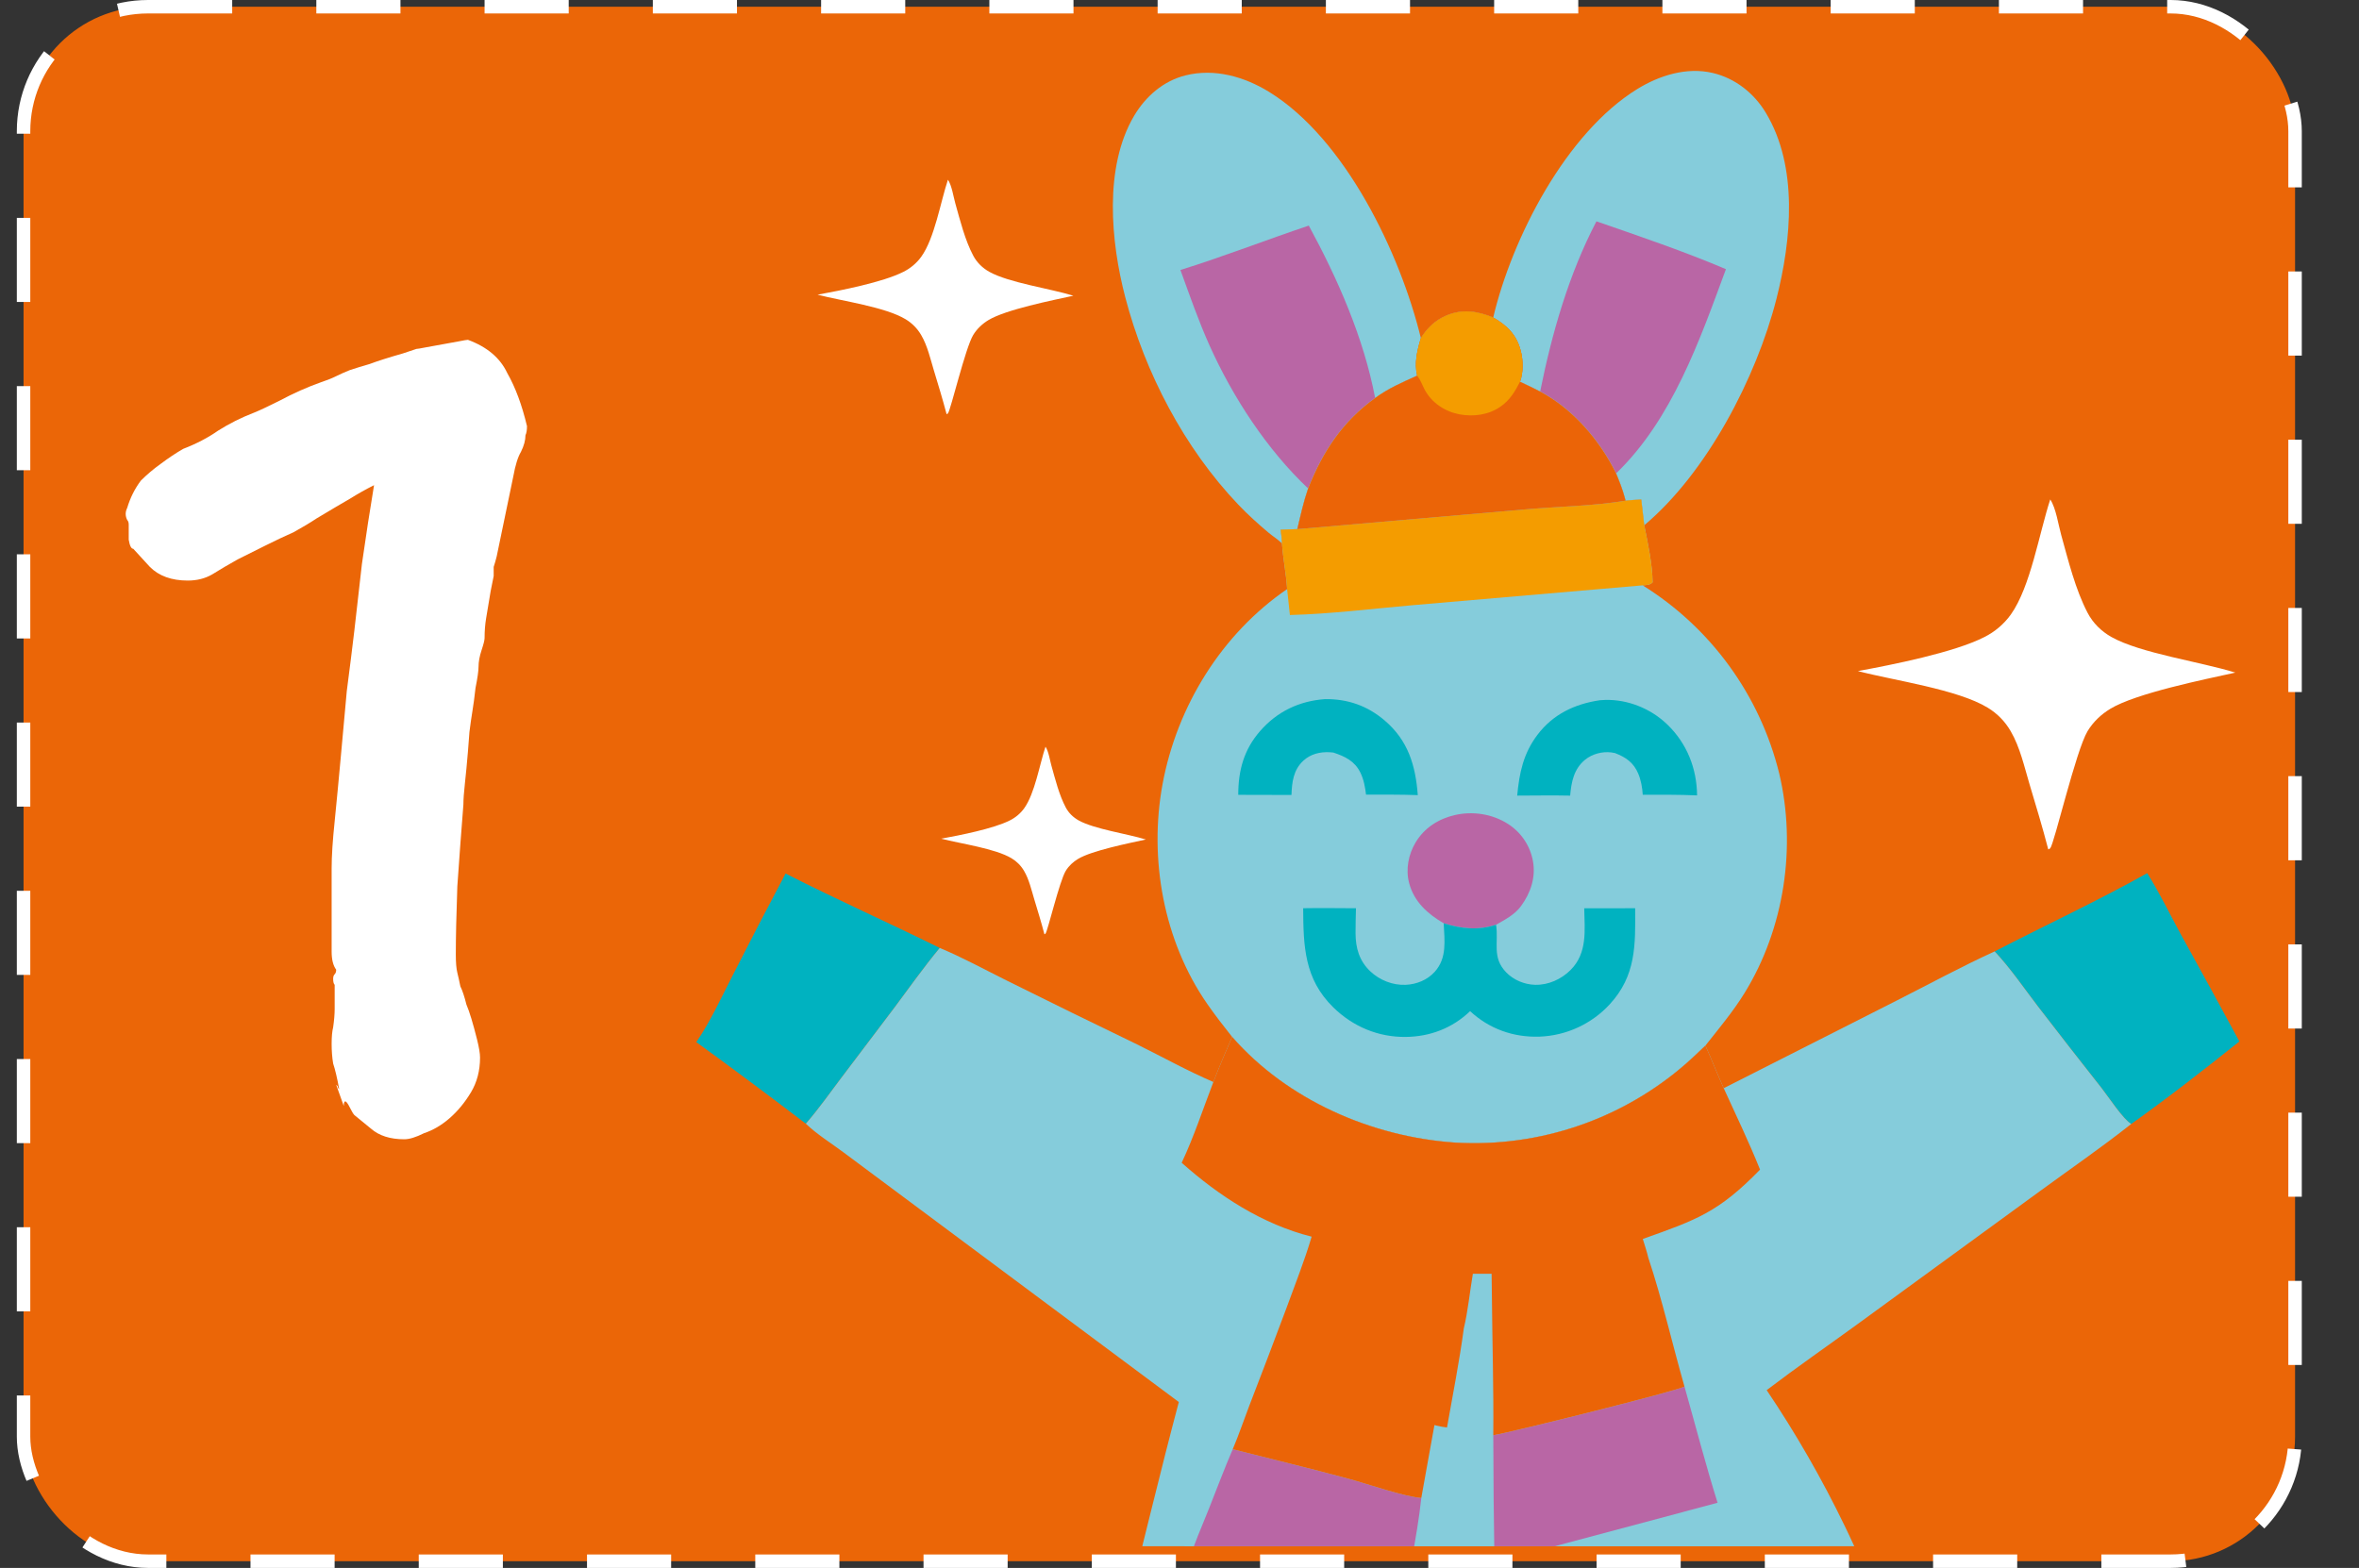
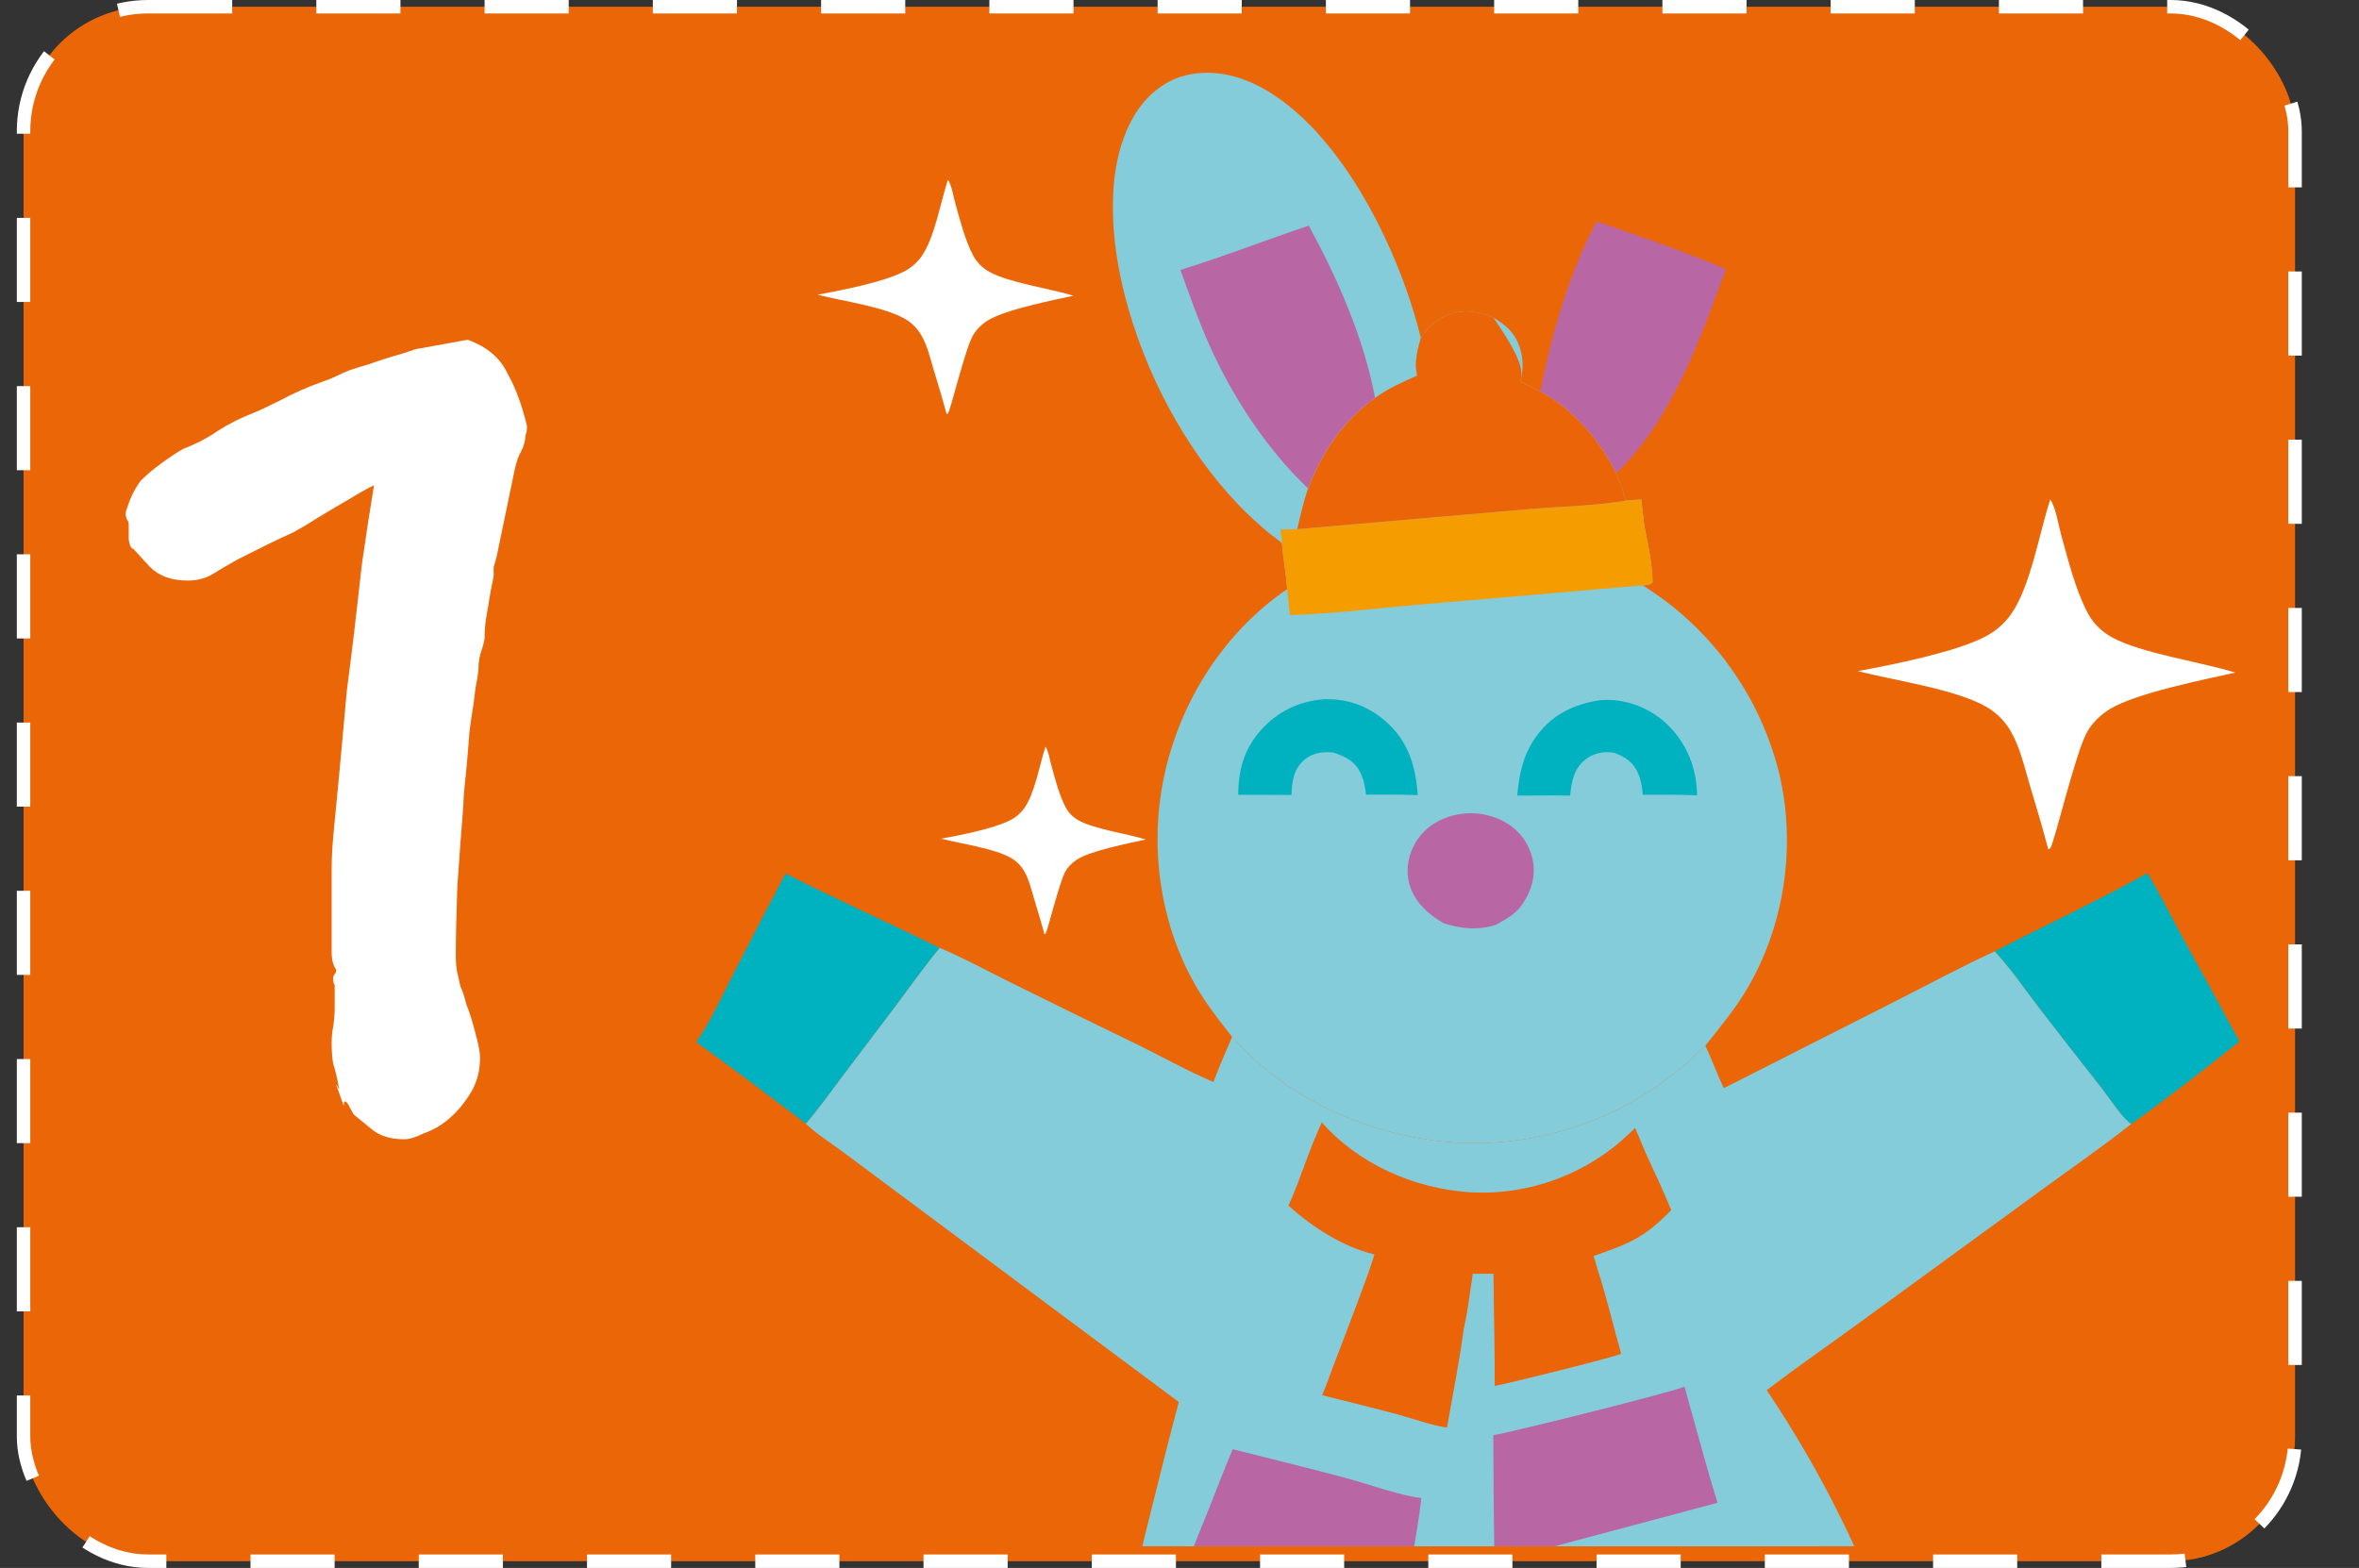
<svg xmlns="http://www.w3.org/2000/svg" width="701" height="466" viewBox="0 0 701 466" fill="none">
  <rect x="0" y="0" width="701" height="466" fill="#333333" stroke="none" />
  <rect x="7" y="2" width="675" height="462" rx="37" fill="#EB6607" stroke="white" stroke-width="4" stroke-dasharray="25 25" />
  <path d="M105.3 331.4C105 331.1 104.55 330.35 103.95 329.15C103.35 327.95 102.9 327.35 102.6 327.35C102.3 327.35 102.15 327.8 102.15 328.7L99.9 322.4L100.35 322.85C100.35 323.15 100.5 323.45 100.8 323.75C100.2 320.45 99.6 317.9 99 316.1C98.7 314.3 98.55 312.35 98.55 310.25C98.55 308.15 98.7 306.5 99 305.3C99.3 303.2 99.45 301.4 99.45 299.9C99.45 298.4 99.45 296 99.45 292.7C99.15 292.4 99 291.8 99 290.9C99 290.3 99.15 289.85 99.45 289.55C99.75 289.25 99.9 288.8 99.9 288.2C99 287 98.55 285.2 98.55 282.8V258.05C98.55 254.45 98.85 249.8 99.45 244.1C100.05 238.1 100.65 231.8 101.25 225.2C101.85 218.6 102.45 212 103.05 205.4C103.95 198.5 104.7 192.5 105.3 187.4C105.9 182.3 106.65 175.7 107.55 167.6C108.75 159.2 109.95 151.4 111.15 144.2C108.75 145.4 106.35 146.75 103.95 148.25C101.85 149.45 98.55 151.4 94.05 154.1C92.25 155.3 90 156.65 87.3 158.15C84.6 159.35 81.75 160.7 78.75 162.2C76.35 163.4 73.65 164.75 70.65 166.25C67.95 167.75 65.4 169.25 63 170.75C60.9 171.95 58.5 172.55 55.8 172.55C51 172.55 47.25 171.2 44.55 168.5L39.6 163.1C39 163.1 38.55 162.2 38.25 160.4C38.25 158.6 38.25 157.1 38.25 155.9C38.25 155.3 38.1 154.85 37.8 154.55C37.5 153.95 37.35 153.35 37.35 152.75C37.35 152.15 37.5 151.55 37.8 150.95C38.7 147.95 40.05 145.25 41.85 142.85C43.65 141.05 45.6 139.4 47.7 137.9C50.1 136.1 52.35 134.6 54.45 133.4C58.35 131.9 61.8 130.1 64.8 128C68.1 125.9 71.7 124.1 75.6 122.6C77.1 122 79.65 120.8 83.25 119C87.15 116.9 91.2 115.1 95.4 113.6C97.2 113 98.7 112.4 99.9 111.8C101.1 111.2 102.45 110.6 103.95 110C105.75 109.4 107.7 108.8 109.8 108.2C112.2 107.3 115.5 106.25 119.7 105.05L123.75 103.7C124.05 103.7 124.95 103.55 126.45 103.25C127.95 102.95 129.6 102.65 131.4 102.35C133.2 102.05 134.85 101.75 136.35 101.45C137.85 101.15 138.75 101 139.05 101C144.75 103.1 148.65 106.4 150.75 110.9C153.15 115.1 155.1 120.35 156.6 126.65C156.6 127.85 156.45 128.75 156.15 129.35C156.15 130.85 155.7 132.5 154.8 134.3C153.9 135.8 153.15 138.2 152.55 141.5L147.6 165.35C147.3 166.55 147 167.6 146.7 168.5C146.7 169.4 146.7 170.3 146.7 171.2L145.8 175.7C145.2 179.3 144.75 182 144.45 183.8C144.15 185.6 144 187.55 144 189.65C144 190.25 143.7 191.45 143.1 193.25C142.5 195.05 142.2 196.7 142.2 198.2C142.2 199.4 141.9 201.5 141.3 204.5C141 207.2 140.7 209.45 140.4 211.25C140.1 213.05 139.8 215.15 139.5 217.55L139.05 223.4C138.75 227 138.45 230.15 138.15 232.85C137.85 235.55 137.7 237.65 137.7 239.15C137.1 246.65 136.5 254.75 135.9 263.45C135.6 271.85 135.45 278.6 135.45 283.7C135.45 286.1 135.6 287.9 135.9 289.1C136.2 290.3 136.5 291.65 136.8 293.15C137.4 294.35 138 296.15 138.6 298.55C139.5 300.65 140.55 304.1 141.75 308.9C142.35 311.3 142.65 313.1 142.65 314.3C142.65 318.2 141.75 321.65 139.95 324.65C138.15 327.65 136.05 330.2 133.65 332.3C131.25 334.4 128.7 335.9 126 336.8C123.6 338 121.65 338.6 120.15 338.6C115.95 338.6 112.65 337.55 110.25 335.45L105.3 331.4Z" fill="white" />
  <g clip-path="url(#clip0_32_10964)">
    <path d="M609.251 148.438C610.954 151.013 611.657 155.957 612.497 158.966C614.625 166.598 616.693 175.139 620.358 182.155C621.941 185.183 624.442 187.637 627.411 189.314C635.952 194.136 654.034 196.718 664.251 199.902C654.901 201.97 634.702 206.046 627.09 210.668C624.364 212.324 621.997 214.558 620.344 217.3C616.895 223.02 610.447 250.749 609.247 252.11C609.098 252.279 608.858 252.341 608.664 252.457C606.978 245.947 605.025 239.529 603.099 233.087C601.544 227.884 600.267 222.067 597.514 217.346C597.104 216.629 596.649 215.941 596.151 215.281C595.654 214.622 595.116 213.997 594.54 213.405C593.963 212.814 593.351 212.261 592.704 211.747C592.057 211.233 591.38 210.762 590.674 210.333C581.695 204.859 562.87 202.274 552.094 199.451C562.321 197.565 580.705 193.922 589.651 189.352C590.434 188.961 591.191 188.524 591.921 188.041C592.651 187.558 593.349 187.033 594.016 186.466C594.682 185.898 595.312 185.292 595.905 184.648C596.498 184.004 597.05 183.326 597.56 182.615C603.405 174.39 605.975 158.412 609.251 148.438Z" fill="white" />
    <path d="M310.68 221.925C311.604 223.304 311.985 225.954 312.44 227.567C313.594 231.657 314.715 236.235 316.703 239.995C317.561 241.618 318.917 242.933 320.527 243.832C325.159 246.416 334.963 247.8 340.503 249.506C335.433 250.614 324.481 252.799 320.353 255.276C318.875 256.164 317.592 257.361 316.695 258.83C314.825 261.896 311.329 276.758 310.678 277.487C310.597 277.578 310.467 277.611 310.362 277.673C309.448 274.184 308.389 270.744 307.345 267.292C306.501 264.503 305.809 261.385 304.316 258.855C304.094 258.471 303.847 258.102 303.577 257.749C303.307 257.395 303.016 257.06 302.703 256.743C302.39 256.426 302.059 256.13 301.708 255.854C301.357 255.579 300.99 255.327 300.607 255.097C295.739 252.163 285.531 250.778 279.688 249.264C285.233 248.254 295.202 246.302 300.052 243.852C300.477 243.642 300.887 243.408 301.283 243.15C301.679 242.891 302.058 242.609 302.419 242.305C302.781 242.001 303.122 241.676 303.444 241.331C303.765 240.986 304.064 240.623 304.341 240.242C307.511 235.833 308.904 227.27 310.68 221.925Z" fill="white" />
    <path d="M281.688 53.411C282.842 55.136 283.319 58.448 283.888 60.464C285.33 65.577 286.732 71.299 289.217 75.999C290.289 78.027 291.985 79.672 293.997 80.795C299.786 84.025 312.042 85.755 318.967 87.888C312.63 89.273 298.939 92.004 293.779 95.101C291.932 96.21 290.327 97.707 289.207 99.543C286.869 103.375 282.499 121.952 281.685 122.864C281.584 122.977 281.422 123.019 281.291 123.096C280.147 118.735 278.824 114.435 277.519 110.12C276.465 106.634 275.599 102.737 273.733 99.574C273.455 99.094 273.147 98.633 272.809 98.191C272.472 97.749 272.108 97.33 271.717 96.934C271.326 96.538 270.911 96.168 270.473 95.823C270.034 95.479 269.576 95.163 269.097 94.876C263.011 91.209 250.251 89.477 242.947 87.586C249.879 86.322 262.34 83.882 268.403 80.82C268.934 80.558 269.447 80.266 269.942 79.942C270.437 79.619 270.91 79.267 271.362 78.887C271.814 78.506 272.24 78.101 272.642 77.669C273.044 77.238 273.418 76.784 273.764 76.307C277.726 70.796 279.468 60.093 281.688 53.411Z" fill="white" />
    <path d="M233.442 259.621C248.531 267.332 264.067 274.213 279.256 281.741C274.558 287.4 270.295 293.428 265.902 299.324L250.023 320.319C246.577 324.884 243.221 329.66 239.465 333.977C228.71 325.765 217.859 317.68 206.912 309.723C211.065 303.685 214.364 296.432 217.722 289.896C222.871 279.757 228.111 269.666 233.442 259.621Z" fill="#00B2C0" />
    <path d="M638.066 259.511C641.733 265.32 644.761 271.663 648.059 277.696C653.914 288.278 659.715 298.891 665.46 309.533C654.956 317.9 644.256 326.274 633.311 334.055C630.901 332.654 626.59 326.071 624.581 323.49C618.242 315.462 611.955 307.394 605.718 299.287C601.493 293.772 597.472 287.839 592.73 282.768C607.78 274.988 623.295 267.785 638.066 259.511Z" fill="#00B2C0" />
-     <path d="M443.725 94.363C449.337 70.655 465.362 39.51 486.534 26.461C493.109 22.408 501.224 19.866 508.932 21.677C515.628 23.25 521.21 27.67 524.726 33.508C534.428 49.613 532.348 71.345 527.879 88.856C521.909 112.249 507.205 140.508 488.6 156.118L487.712 148.481C486.142 148.503 484.613 148.648 483.055 148.809L482.955 148.428L482.782 147.794C482.123 145.334 481.201 143.048 480.238 140.694C475.406 130.859 467.447 121.558 457.672 116.37C455.705 115.34 453.687 114.41 451.681 113.458C452.695 110.789 452.629 107.097 451.932 104.378C450.682 99.499 447.924 96.81 443.725 94.363Z" fill="#85CCDB" />
    <path d="M474.395 65.783C487.236 70.228 500.376 74.685 512.878 79.999C505.088 101.121 496.87 124.701 480.24 140.694C475.408 130.859 467.449 121.558 457.674 116.371C461.161 99.064 466.184 81.503 474.395 65.783Z" fill="#B966A5" />
    <path d="M380.956 161.529C379.862 160.383 378.232 159.387 376.995 158.349C373.835 155.697 370.809 152.959 367.96 149.969C351.913 133.126 340.251 110.788 334.381 88.341C330.087 71.918 327.974 49.661 337.03 34.391C340.443 28.635 345.736 24.029 352.316 22.396C360.92 20.259 369.72 22.766 377.1 27.299C399.768 41.222 416.102 75.337 422.226 100.495C421.132 104.14 420.241 107.857 421.119 111.645C416.752 113.611 412.518 115.433 408.638 118.29C398.997 125.202 393.027 134.229 388.72 145.178C387.362 149.13 386.466 153.2 385.508 157.263C383.859 157.321 382.204 157.353 380.557 157.448C380.712 158.793 380.953 160.178 380.956 161.529Z" fill="#85CCDB" />
    <path d="M350.777 80.241C363.598 76.248 376.185 71.327 388.92 67.046C397.547 82.931 405.25 100.44 408.638 118.291C398.997 125.202 393.027 134.229 388.721 145.179C376.489 133.619 366.362 118.089 359.474 102.783C356.169 95.436 353.524 87.808 350.777 80.241Z" fill="#B966A5" />
    <path d="M478.235 74.997C488.102 78.412 498.199 81.837 507.805 85.921C501.819 102.15 495.504 120.269 482.726 132.558C479.014 125 472.898 117.854 465.387 113.868C468.066 100.57 471.926 87.076 478.235 74.997Z" fill="#B966A5" style="mix-blend-mode:multiply" />
    <path d="M357.209 83.865C367.06 80.796 376.731 77.015 386.517 73.726C393.146 85.931 399.065 99.385 401.668 113.101C394.26 118.412 389.673 125.348 386.364 133.762C376.966 124.879 369.184 112.947 363.892 101.185C361.352 95.54 359.319 89.679 357.209 83.865Z" fill="#B966A5" style="mix-blend-mode:multiply" />
    <path d="M422.227 100.496C424.004 97.589 426.444 95.244 429.589 93.866C434.496 91.716 438.949 92.44 443.723 94.364C447.922 96.811 450.681 99.5 451.931 104.379C452.627 107.098 452.693 110.79 451.68 113.459C453.685 114.411 455.703 115.341 457.67 116.371C467.446 121.559 475.405 130.86 480.237 140.695C481.2 143.049 482.121 145.335 482.781 147.795L482.954 148.429L483.053 148.81C484.611 148.649 486.141 148.504 487.711 148.482L488.598 156.119C489.678 161.407 491.029 167.709 491.088 173.087C490.25 173.911 489.275 173.859 488.138 173.975C488.764 174.364 489.385 174.761 490.002 175.165C490.618 175.569 491.229 175.981 491.835 176.4C492.442 176.819 493.043 177.246 493.639 177.679C494.235 178.113 494.826 178.554 495.411 179.001C495.997 179.449 496.577 179.904 497.151 180.366C497.726 180.828 498.295 181.297 498.858 181.772C499.421 182.248 499.978 182.73 500.529 183.219C501.081 183.708 501.627 184.204 502.166 184.706C502.705 185.209 503.239 185.717 503.766 186.232C504.294 186.747 504.815 187.268 505.329 187.796C505.844 188.324 506.352 188.858 506.854 189.397C507.356 189.937 507.851 190.483 508.34 191.035C508.828 191.587 509.31 192.145 509.785 192.708C510.26 193.272 510.729 193.841 511.19 194.415C511.651 194.99 512.106 195.57 512.554 196.156C513.001 196.742 513.441 197.333 513.874 197.93C514.308 198.526 514.734 199.128 515.152 199.734C515.571 200.341 515.982 200.953 516.385 201.569C516.79 202.186 517.186 202.807 517.575 203.433C517.963 204.059 518.345 204.69 518.719 205.325C519.092 205.961 519.458 206.601 519.816 207.245C520.175 207.889 520.525 208.538 520.868 209.19C521.21 209.843 521.545 210.499 521.871 211.16C522.198 211.821 522.517 212.485 522.828 213.154C523.138 213.822 523.441 214.495 523.735 215.171C524.03 215.846 524.316 216.525 524.594 217.208C524.872 217.89 525.142 218.576 525.403 219.265C525.665 219.955 525.918 220.647 526.163 221.342C526.408 222.037 526.644 222.736 526.872 223.437C527.1 224.137 527.319 224.841 527.53 225.547C527.741 226.254 527.944 226.962 528.138 227.674C528.332 228.385 528.517 229.098 528.694 229.814C533.904 251.641 530.23 275.941 518.435 295.09C515.014 300.644 510.808 305.661 506.77 310.766C504.945 312.543 503.083 314.28 501.184 315.977C500.6 316.49 500.01 316.995 499.414 317.494C498.818 317.992 498.216 318.483 497.607 318.966C496.999 319.45 496.385 319.926 495.766 320.395C495.146 320.863 494.52 321.324 493.889 321.778C493.259 322.231 492.622 322.677 491.98 323.115C491.338 323.553 490.691 323.983 490.039 324.404C489.386 324.827 488.729 325.241 488.067 325.647C487.404 326.053 486.737 326.451 486.065 326.841C485.393 327.231 484.716 327.613 484.035 327.986C483.353 328.359 482.668 328.724 481.977 329.081C481.287 329.438 480.593 329.786 479.894 330.126C479.195 330.466 478.492 330.797 477.785 331.119C477.078 331.442 476.368 331.756 475.653 332.061C474.939 332.367 474.221 332.664 473.499 332.952C472.777 333.239 472.052 333.518 471.324 333.788C470.595 334.058 469.863 334.32 469.128 334.572C468.393 334.824 467.656 335.068 466.915 335.302C466.174 335.537 465.431 335.762 464.684 335.978C463.938 336.194 463.189 336.402 462.438 336.6C461.687 336.798 460.933 336.986 460.177 337.166C459.421 337.346 458.663 337.516 457.903 337.677C457.143 337.839 456.381 337.991 455.617 338.133C454.853 338.276 454.088 338.409 453.321 338.533C452.554 338.657 451.785 338.772 451.015 338.877C450.246 338.982 449.475 339.078 448.702 339.165C447.93 339.251 447.157 339.328 446.383 339.396C445.609 339.463 444.835 339.522 444.059 339.571C443.283 339.619 442.507 339.659 441.731 339.689C440.955 339.719 440.178 339.739 439.401 339.75C438.624 339.761 437.847 339.762 437.07 339.754C436.293 339.746 435.516 339.729 434.74 339.702C433.963 339.675 433.187 339.639 432.412 339.593C407.703 337.908 382.626 327.009 366.134 308.172C363.586 304.959 361.077 301.733 358.738 298.363C345.77 279.677 341.345 255.255 345.473 233.002C349.754 209.922 363.013 188.424 382.48 175.083C382.227 170.564 381.26 166.068 380.957 161.531C380.954 160.179 380.712 158.795 380.558 157.45C382.205 157.355 383.86 157.322 385.509 157.264C386.467 153.201 387.362 149.132 388.721 145.18C393.028 134.23 398.997 125.203 408.639 118.291C412.519 115.434 416.753 113.613 421.12 111.646C420.241 107.859 421.133 104.141 422.227 100.496Z" fill="#85CCDB" />
    <path d="M475.419 208.118C475.922 208.075 476.427 208.044 476.932 208.028C483.716 207.829 490.56 210.606 495.427 215.297C501.276 220.935 504.217 228.337 504.306 236.401C498.929 236.155 493.54 236.21 488.158 236.21C488.04 234.132 487.639 231.886 486.833 229.96C485.452 226.661 483.161 225.07 479.923 223.826C479.556 223.754 479.19 223.676 478.819 223.628C476.135 223.288 473.125 224.082 471.026 225.799C467.682 228.534 466.939 232.415 466.588 236.469C461.35 236.354 456.093 236.453 450.854 236.464C451.479 229.7 452.679 223.938 456.864 218.399C461.488 212.277 467.952 209.212 475.419 208.118Z" fill="#00B2C0" />
    <path d="M393.733 207.785C400.481 207.706 406.329 209.747 411.486 214.149C418.433 220.079 420.65 227.493 421.311 236.318C416.192 236.125 411.056 236.182 405.933 236.169C405.654 233.912 405.266 231.687 404.252 229.627C402.549 226.162 399.685 224.822 396.216 223.667C395.837 223.62 395.456 223.585 395.075 223.567C392.206 223.432 389.414 224.116 387.27 226.114C384.325 228.856 383.905 232.489 383.775 236.27L367.957 236.231C367.961 229.024 369.616 222.812 374.445 217.282C379.529 211.461 386.065 208.343 393.733 207.785Z" fill="#00B2C0" />
    <path d="M429.006 274.408C424.226 271.606 420.206 268.027 418.735 262.445C417.66 258.369 418.526 253.925 420.682 250.341C423.277 246.027 427.539 243.319 432.396 242.225C437.68 241.034 443.448 241.906 448.03 244.829C448.272 244.981 448.51 245.139 448.744 245.303C448.978 245.468 449.207 245.638 449.432 245.814C449.657 245.99 449.878 246.172 450.093 246.359C450.309 246.547 450.519 246.74 450.725 246.939C450.931 247.137 451.132 247.341 451.327 247.549C451.522 247.758 451.711 247.972 451.895 248.191C452.079 248.41 452.258 248.633 452.43 248.861C452.603 249.088 452.769 249.32 452.93 249.557C453.09 249.793 453.244 250.034 453.392 250.278C453.54 250.523 453.682 250.771 453.818 251.023C453.953 251.275 454.081 251.53 454.203 251.788C454.325 252.046 454.441 252.308 454.549 252.572C454.658 252.837 454.759 253.104 454.854 253.373C454.949 253.643 455.037 253.915 455.117 254.189C455.198 254.463 455.272 254.739 455.338 255.018C455.404 255.295 455.463 255.575 455.515 255.856C456.42 260.72 454.87 265.352 452.006 269.268C450.118 271.849 447.293 273.296 444.572 274.841C439.276 276.585 434.242 276.039 429.006 274.408Z" fill="#B966A5" />
-     <path d="M387.25 269.932C392.474 269.839 397.712 269.926 402.939 269.941C402.88 272.42 402.801 274.906 402.813 277.386C402.834 281.786 403.928 285.593 407.207 288.696C409.981 291.321 413.843 292.853 417.67 292.697C420.918 292.566 424.119 291.285 426.325 288.851C430.071 284.716 429.238 279.51 429.008 274.407C434.244 276.038 439.278 276.584 444.575 274.84C445.384 280.175 443.265 284.498 447.548 288.964C449.76 291.27 453.003 292.617 456.186 292.693C460.123 292.787 463.968 291.041 466.728 288.275C471.782 283.206 470.896 276.469 470.771 269.942L485.905 269.941C485.98 280.889 486.209 289.945 478.335 298.503C478.002 298.863 477.66 299.215 477.31 299.559C476.959 299.903 476.6 300.238 476.234 300.564C475.867 300.89 475.492 301.207 475.109 301.514C474.727 301.822 474.337 302.12 473.94 302.409C473.543 302.697 473.139 302.975 472.728 303.244C472.317 303.513 471.9 303.771 471.476 304.019C471.053 304.267 470.623 304.504 470.188 304.731C469.752 304.958 469.312 305.175 468.866 305.38C468.42 305.585 467.969 305.779 467.514 305.962C467.059 306.145 466.599 306.317 466.135 306.477C465.671 306.637 465.204 306.786 464.732 306.924C464.261 307.061 463.787 307.187 463.309 307.301C462.832 307.415 462.352 307.517 461.869 307.608C461.387 307.698 460.902 307.777 460.416 307.843C459.93 307.91 459.442 307.964 458.953 308.007C458.464 308.05 457.975 308.08 457.484 308.099C449.72 308.358 442.549 305.801 436.853 300.522C431.627 305.553 424.997 308.089 417.791 308.184C409.589 308.292 402.046 305.128 396.195 299.394C387.587 290.957 387.316 281.227 387.25 269.932Z" fill="#00B2C0" />
    <path d="M483.052 148.808C484.61 148.647 486.14 148.502 487.709 148.479L488.597 156.117C489.677 161.405 491.028 167.707 491.086 173.085C490.249 173.909 489.274 173.856 488.137 173.972L420.075 179.843C407.92 180.893 395.494 182.47 383.304 182.786C383.015 180.219 382.74 177.651 382.478 175.081C382.225 170.562 381.259 166.066 380.955 161.529C380.952 160.177 380.711 158.793 380.557 157.448C382.204 157.352 383.859 157.32 385.508 157.262L453.638 151.361C463.314 150.527 473.49 150.394 483.052 148.808Z" fill="#F49C00" />
-     <path d="M422.228 100.495C424.005 97.588 426.444 95.243 429.59 93.865C434.496 91.715 438.95 92.439 443.724 94.363C447.923 96.81 450.682 99.499 451.931 104.378C452.628 107.097 452.694 110.789 451.681 113.458C453.686 114.41 455.704 115.34 457.671 116.37C467.446 121.558 475.405 130.859 480.238 140.694C481.201 143.048 482.122 145.334 482.781 147.794L482.954 148.428L483.054 148.809C473.492 150.395 463.316 150.528 453.64 151.362L385.51 157.263C386.468 153.2 387.363 149.131 388.722 145.179C393.028 134.229 398.998 125.202 408.639 118.29C412.519 115.433 416.753 113.612 421.12 111.645C420.242 107.858 421.133 104.14 422.228 100.495Z" fill="#EB6407" />
+     <path d="M422.228 100.495C424.005 97.588 426.444 95.243 429.59 93.865C434.496 91.715 438.95 92.439 443.724 94.363C452.628 107.097 452.694 110.789 451.681 113.458C453.686 114.41 455.704 115.34 457.671 116.37C467.446 121.558 475.405 130.859 480.238 140.694C481.201 143.048 482.122 145.334 482.781 147.794L482.954 148.428L483.054 148.809C473.492 150.395 463.316 150.528 453.64 151.362L385.51 157.263C386.468 153.2 387.363 149.131 388.722 145.179C393.028 134.229 398.998 125.202 408.639 118.29C412.519 115.433 416.753 113.612 421.12 111.645C420.242 107.858 421.133 104.14 422.228 100.495Z" fill="#EB6407" />
    <path d="M427.929 113.964C428.999 112.213 430.468 110.801 432.361 109.972C435.315 108.678 437.997 109.113 440.871 110.271C443.399 111.745 445.06 113.364 445.813 116.301C446.232 117.938 446.272 120.161 445.662 121.768C446.869 122.341 448.084 122.901 449.268 123.521C455.154 126.645 459.946 132.245 462.855 138.166C463.435 139.583 463.989 140.96 464.386 142.441L464.491 142.822L464.551 143.052C458.794 144.007 452.667 144.087 446.841 144.589L405.822 148.142C406.399 145.696 406.938 143.246 407.756 140.866C410.349 134.274 413.943 128.839 419.748 124.677C422.084 122.957 424.633 121.861 427.262 120.677C426.733 118.396 427.27 116.158 427.929 113.964Z" fill="#EB6407" style="mix-blend-mode:multiply" />
-     <path d="M422.231 100.496C424.008 97.589 426.448 95.244 429.593 93.866C434.499 91.716 438.953 92.44 443.727 94.364C447.926 96.811 450.685 99.5 451.935 104.379C452.631 107.098 452.697 110.79 451.684 113.459C450.164 116.424 448.698 118.892 445.887 120.858C442.365 123.321 437.804 123.932 433.641 123.132C429.344 122.307 425.446 119.708 423.368 115.83C422.705 114.592 422.214 113.15 421.395 112.013C421.306 111.89 421.215 111.768 421.124 111.646C420.245 107.859 421.137 104.141 422.231 100.496Z" fill="#F49C00" />
    <path d="M279.259 281.74C286.037 284.562 292.546 288.137 299.121 291.405C312.008 297.821 324.935 304.155 337.902 310.406C345.408 314.113 352.89 318.287 360.571 321.577C362.291 317.052 364.228 312.617 366.137 308.169C382.629 327.007 407.707 337.905 432.415 339.59C433.191 339.636 433.967 339.672 434.743 339.699C435.52 339.726 436.297 339.744 437.074 339.752C437.851 339.759 438.628 339.758 439.405 339.747C440.182 339.736 440.958 339.716 441.734 339.686C442.511 339.656 443.287 339.616 444.063 339.568C444.838 339.519 445.613 339.461 446.386 339.393C447.16 339.326 447.934 339.249 448.706 339.162C449.478 339.076 450.249 338.98 451.019 338.874C451.789 338.769 452.557 338.655 453.325 338.531C454.092 338.407 454.857 338.273 455.62 338.131C456.384 337.988 457.147 337.836 457.907 337.675C458.666 337.514 459.424 337.343 460.18 337.163C460.937 336.984 461.69 336.795 462.441 336.597C463.193 336.399 463.942 336.192 464.688 335.975C465.434 335.759 466.178 335.534 466.919 335.299C467.659 335.065 468.397 334.821 469.132 334.569C469.867 334.317 470.599 334.056 471.327 333.786C472.056 333.516 472.781 333.237 473.503 332.949C474.224 332.661 474.942 332.364 475.657 332.059C476.372 331.754 477.082 331.44 477.788 331.117C478.495 330.794 479.198 330.463 479.897 330.123C480.596 329.784 481.29 329.435 481.98 329.078C482.671 328.722 483.357 328.357 484.038 327.983C484.72 327.61 485.397 327.228 486.069 326.839C486.741 326.449 487.408 326.05 488.07 325.644C488.733 325.238 489.39 324.824 490.043 324.402C490.695 323.98 491.342 323.55 491.984 323.112C492.626 322.674 493.262 322.228 493.893 321.775C494.524 321.322 495.149 320.86 495.769 320.392C496.389 319.923 497.002 319.447 497.611 318.963C498.219 318.48 498.821 317.989 499.417 317.491C500.013 316.992 500.604 316.487 501.187 315.974C503.087 314.277 504.949 312.541 506.774 310.764C508.682 314.946 510.314 319.247 512.226 323.424L563.635 297.369C573.299 292.479 582.883 287.262 592.733 282.766C597.474 287.837 601.496 293.77 605.721 299.285C611.957 307.392 618.245 315.46 624.583 323.488C626.593 326.069 630.903 332.653 633.314 334.053C624.531 341.011 615.159 347.452 606.104 354.075L551.989 393.539C542.995 400.073 533.83 406.434 524.984 413.161C529.324 419.605 533.429 426.195 537.3 432.932C541.17 439.669 544.796 446.534 548.178 453.529C551.997 461.384 555.312 469.482 559.179 477.311L488.166 486.637C434.304 493.23 380.231 499.346 326.641 507.933C330.229 498.869 332.069 488.694 334.494 479.235C339.833 458.408 344.762 437.469 350.298 416.696L273.365 359.4L250.586 342.442C246.926 339.719 242.752 337.135 239.469 333.976C243.225 329.658 246.58 324.883 250.026 320.318L265.905 299.323C270.298 293.427 274.562 287.398 279.259 281.74Z" fill="#85CCDB" />
    <path d="M300.525 298.903C306.46 301.374 312.161 304.505 317.918 307.366C329.202 312.985 340.522 318.531 351.878 324.005C358.45 327.252 365.002 330.906 371.728 333.787C373.234 329.825 374.931 325.941 376.602 322.047C391.044 338.542 413.004 348.086 434.641 349.561C435.32 349.601 435.999 349.633 436.679 349.657C437.359 349.68 438.04 349.696 438.72 349.703C439.4 349.709 440.081 349.708 440.761 349.699C441.442 349.689 442.122 349.671 442.801 349.645C443.481 349.619 444.161 349.584 444.84 349.542C445.519 349.499 446.197 349.448 446.875 349.389C447.553 349.33 448.23 349.262 448.906 349.186C449.582 349.111 450.257 349.027 450.931 348.935C451.606 348.842 452.279 348.742 452.951 348.633C453.622 348.525 454.292 348.408 454.961 348.283C455.63 348.158 456.297 348.025 456.963 347.884C457.628 347.743 458.292 347.593 458.954 347.436C459.616 347.279 460.276 347.113 460.934 346.94C461.592 346.767 462.248 346.585 462.901 346.396C463.555 346.207 464.206 346.009 464.855 345.804C465.503 345.599 466.149 345.385 466.792 345.164C467.436 344.944 468.077 344.715 468.715 344.478C469.353 344.242 469.988 343.998 470.62 343.746C471.252 343.494 471.881 343.234 472.507 342.966C473.132 342.699 473.754 342.424 474.373 342.141C474.992 341.859 475.608 341.569 476.22 341.271C476.832 340.974 477.44 340.669 478.044 340.356C478.649 340.044 479.249 339.724 479.846 339.397C480.443 339.07 481.035 338.736 481.624 338.395C482.212 338.053 482.796 337.705 483.377 337.349C483.957 336.994 484.532 336.631 485.104 336.261C485.675 335.892 486.241 335.515 486.803 335.132C487.366 334.748 487.923 334.358 488.475 333.961C489.028 333.564 489.576 333.16 490.118 332.75C490.661 332.339 491.198 331.923 491.731 331.499C492.264 331.075 492.791 330.646 493.313 330.209C493.835 329.773 494.352 329.33 494.863 328.881C496.526 327.395 498.157 325.875 499.755 324.318C501.426 327.981 502.855 331.747 504.529 335.405L549.547 312.589C558.009 308.307 566.402 303.739 575.027 299.801C579.179 304.242 582.701 309.438 586.401 314.267C591.862 321.366 597.367 328.431 602.918 335.461C604.678 337.721 608.452 343.486 610.563 344.713C602.872 350.805 594.665 356.446 586.736 362.245L539.349 396.803C531.473 402.524 523.447 408.095 515.701 413.985C519.501 419.629 523.096 425.4 526.486 431.299C529.875 437.198 533.05 443.21 536.012 449.335C539.356 456.213 542.259 463.305 545.645 470.16L483.46 478.327C436.294 484.1 388.944 489.456 342.017 496.975C345.158 489.038 346.77 480.128 348.893 471.845C353.569 453.607 357.885 435.272 362.733 417.081L295.364 366.908L275.417 352.059C272.212 349.674 268.557 347.411 265.682 344.645C268.971 340.864 271.909 336.683 274.927 332.685L288.831 314.3C292.679 309.137 296.412 303.858 300.525 298.903Z" fill="#85CCDB" style="mix-blend-mode:multiply" />
    <path d="M353.078 464.363C354.812 458.962 357.111 453.742 359.213 448.478C361.574 442.562 363.793 436.565 366.324 430.72C377.819 433.658 389.353 436.405 400.811 439.517C406.547 441.075 416.874 444.73 422.358 445.21C421.053 457.433 418.061 469.568 416.599 481.815C395.515 475.668 374.342 469.851 353.078 464.363Z" fill="#B966A5" />
    <path d="M500.555 412.083C503.813 423.59 506.824 435.228 510.394 446.639L463.743 459.089C457.319 460.832 450.615 463.441 444.098 464.578C443.887 451.909 443.769 439.239 443.742 426.569C449.516 425.586 498.785 413.31 500.555 412.083Z" fill="#B966A5" />
-     <path d="M366.134 308.172C382.627 327.009 407.704 337.907 432.412 339.593C433.188 339.638 433.964 339.675 434.741 339.701C435.517 339.728 436.294 339.746 437.071 339.754C437.848 339.762 438.625 339.76 439.402 339.75C440.179 339.739 440.955 339.718 441.732 339.688C442.508 339.658 443.284 339.619 444.06 339.57C444.835 339.521 445.61 339.463 446.384 339.396C447.158 339.328 447.931 339.251 448.703 339.164C449.475 339.078 450.246 338.982 451.016 338.877C451.786 338.772 452.554 338.657 453.322 338.533C454.089 338.409 454.854 338.276 455.618 338.133C456.382 337.99 457.144 337.838 457.904 337.677C458.664 337.516 459.421 337.345 460.177 337.166C460.934 336.986 461.687 336.797 462.438 336.599C463.19 336.401 463.939 336.194 464.685 335.978C465.431 335.762 466.175 335.536 466.916 335.302C467.656 335.067 468.394 334.824 469.129 334.572C469.864 334.319 470.596 334.058 471.324 333.788C472.053 333.518 472.778 333.239 473.5 332.951C474.221 332.663 474.94 332.367 475.654 332.061C476.369 331.756 477.079 331.442 477.786 331.119C478.492 330.797 479.195 330.465 479.895 330.126C480.593 329.786 481.288 329.438 481.978 329.081C482.668 328.724 483.354 328.359 484.036 327.986C484.717 327.612 485.394 327.231 486.066 326.841C486.738 326.451 487.405 326.053 488.068 325.647C488.73 325.241 489.387 324.826 490.04 324.404C490.692 323.982 491.339 323.552 491.981 323.115C492.623 322.676 493.259 322.231 493.89 321.778C494.521 321.324 495.147 320.863 495.766 320.394C496.386 319.926 497 319.45 497.608 318.966C498.216 318.482 498.818 317.991 499.414 317.493C500.011 316.995 500.601 316.489 501.185 315.977C503.084 314.28 504.946 312.543 506.771 310.766C508.679 314.949 510.311 319.249 512.223 323.426C515.888 331.443 519.731 339.448 523.015 347.626C510.697 360.274 504.324 362.493 488.172 368.231C488.731 370.078 489.379 371.938 489.814 373.817C493.988 386.362 496.916 399.374 500.555 412.085C498.784 413.312 449.515 425.587 443.742 426.571C443.875 412.556 443.439 398.48 443.321 384.46L443.21 376.211L433.964 376.208C432.621 384.142 431.753 393.002 429.903 400.741C427.915 415.594 424.95 430.443 422.354 445.211C416.87 444.732 406.543 441.076 400.807 439.518C389.349 436.406 377.815 433.659 366.32 430.721C368.121 426.481 369.608 422.037 371.263 417.731C375.004 408.069 378.688 398.386 382.315 388.681C384.864 381.667 387.66 374.71 389.765 367.548C375.203 363.888 362.253 355.474 351.15 345.585C354.767 337.899 357.511 329.526 360.568 321.579C362.288 317.054 364.226 312.619 366.134 308.172Z" fill="#EB6407" />
    <path d="M392.776 333.547C403.693 346.016 420.293 353.23 436.648 354.346C437.162 354.376 437.675 354.4 438.189 354.418C438.703 354.435 439.218 354.447 439.732 354.452C440.246 354.458 440.761 354.457 441.275 354.45C441.789 354.442 442.303 354.429 442.817 354.409C443.331 354.389 443.845 354.363 444.358 354.331C444.871 354.298 445.384 354.26 445.896 354.215C446.409 354.171 446.921 354.119 447.432 354.062C447.943 354.005 448.453 353.941 448.963 353.872C449.472 353.802 449.981 353.726 450.489 353.644C450.997 353.562 451.503 353.474 452.009 353.379C452.515 353.285 453.019 353.184 453.522 353.078C454.025 352.971 454.527 352.858 455.027 352.739C455.528 352.62 456.027 352.495 456.524 352.364C457.021 352.233 457.517 352.096 458.011 351.953C458.505 351.81 458.997 351.661 459.488 351.505C459.978 351.35 460.466 351.189 460.952 351.022C461.439 350.855 461.924 350.682 462.406 350.503C462.888 350.325 463.368 350.14 463.846 349.949C464.323 349.759 464.799 349.562 465.272 349.36C465.745 349.158 466.215 348.95 466.683 348.737C467.151 348.523 467.616 348.304 468.079 348.079C468.541 347.854 469.001 347.624 469.458 347.387C469.915 347.151 470.369 346.91 470.82 346.663C471.271 346.415 471.719 346.163 472.164 345.905C472.609 345.647 473.05 345.383 473.489 345.114C473.927 344.845 474.362 344.571 474.794 344.292C475.226 344.012 475.654 343.728 476.079 343.438C476.504 343.148 476.925 342.853 477.343 342.553C477.761 342.253 478.175 341.948 478.585 341.637C478.995 341.327 479.401 341.012 479.804 340.692C480.207 340.372 480.605 340.047 481 339.717C481.394 339.387 481.785 339.053 482.172 338.713C483.429 337.59 484.661 336.44 485.869 335.264C487.133 338.033 488.213 340.879 489.479 343.644C491.904 348.951 494.448 354.25 496.622 359.663C488.468 368.036 484.25 369.504 473.558 373.303C473.928 374.526 474.357 375.756 474.645 377C477.408 385.304 479.346 393.918 481.755 402.331C480.583 403.143 447.969 411.269 444.148 411.92C444.236 402.643 443.947 393.326 443.869 384.045L443.796 378.585L437.676 378.583C436.786 383.835 436.212 389.699 434.987 394.822C433.671 404.654 431.709 414.484 429.991 424.259C426.36 423.942 419.524 421.522 415.727 420.491C408.143 418.43 400.508 416.612 392.899 414.667C394.091 411.861 395.075 408.919 396.171 406.069C398.647 399.673 401.086 393.263 403.486 386.839C405.174 382.197 407.025 377.592 408.418 372.85C398.779 370.428 390.207 364.858 382.857 358.312C385.252 353.224 387.068 347.682 389.092 342.422C390.23 339.426 391.512 336.491 392.776 333.547Z" fill="#EB6407" style="mix-blend-mode:multiply" />
  </g>
  <defs>
    <clipPath id="clip0_32_10964">
      <rect width="509.333" height="455.553" fill="white" transform="translate(191 4)" />
    </clipPath>
  </defs>
</svg>